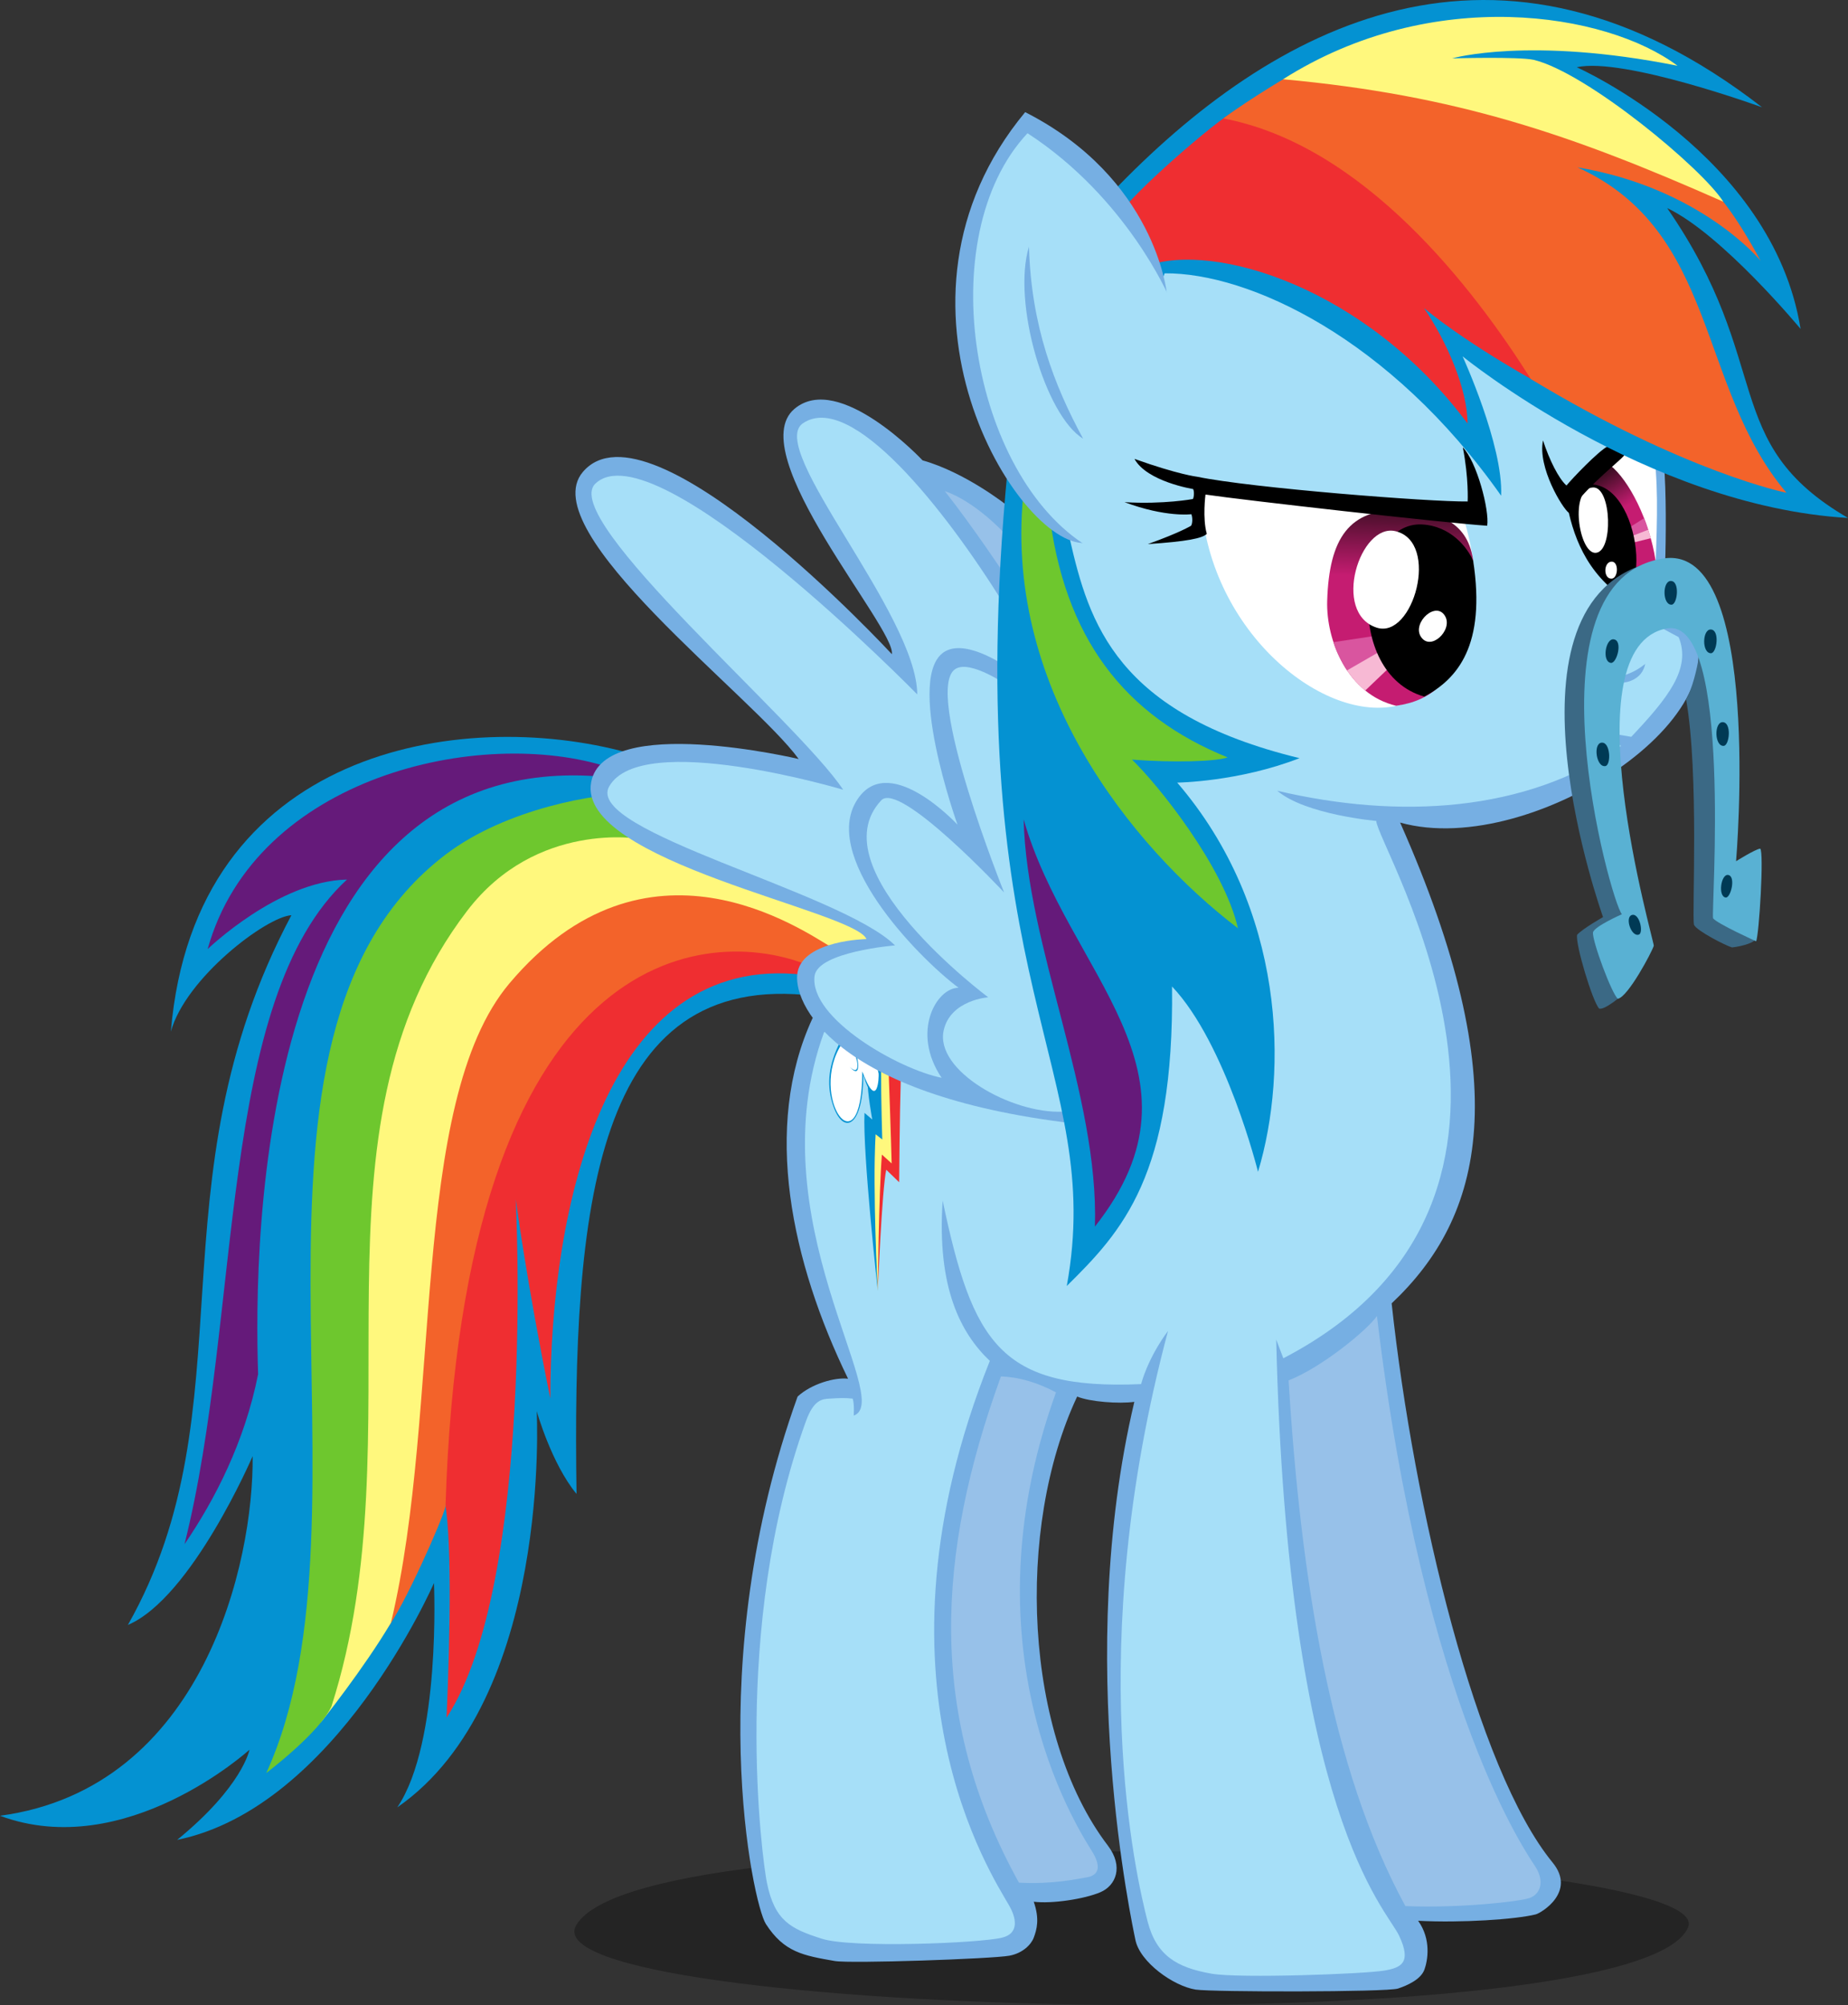
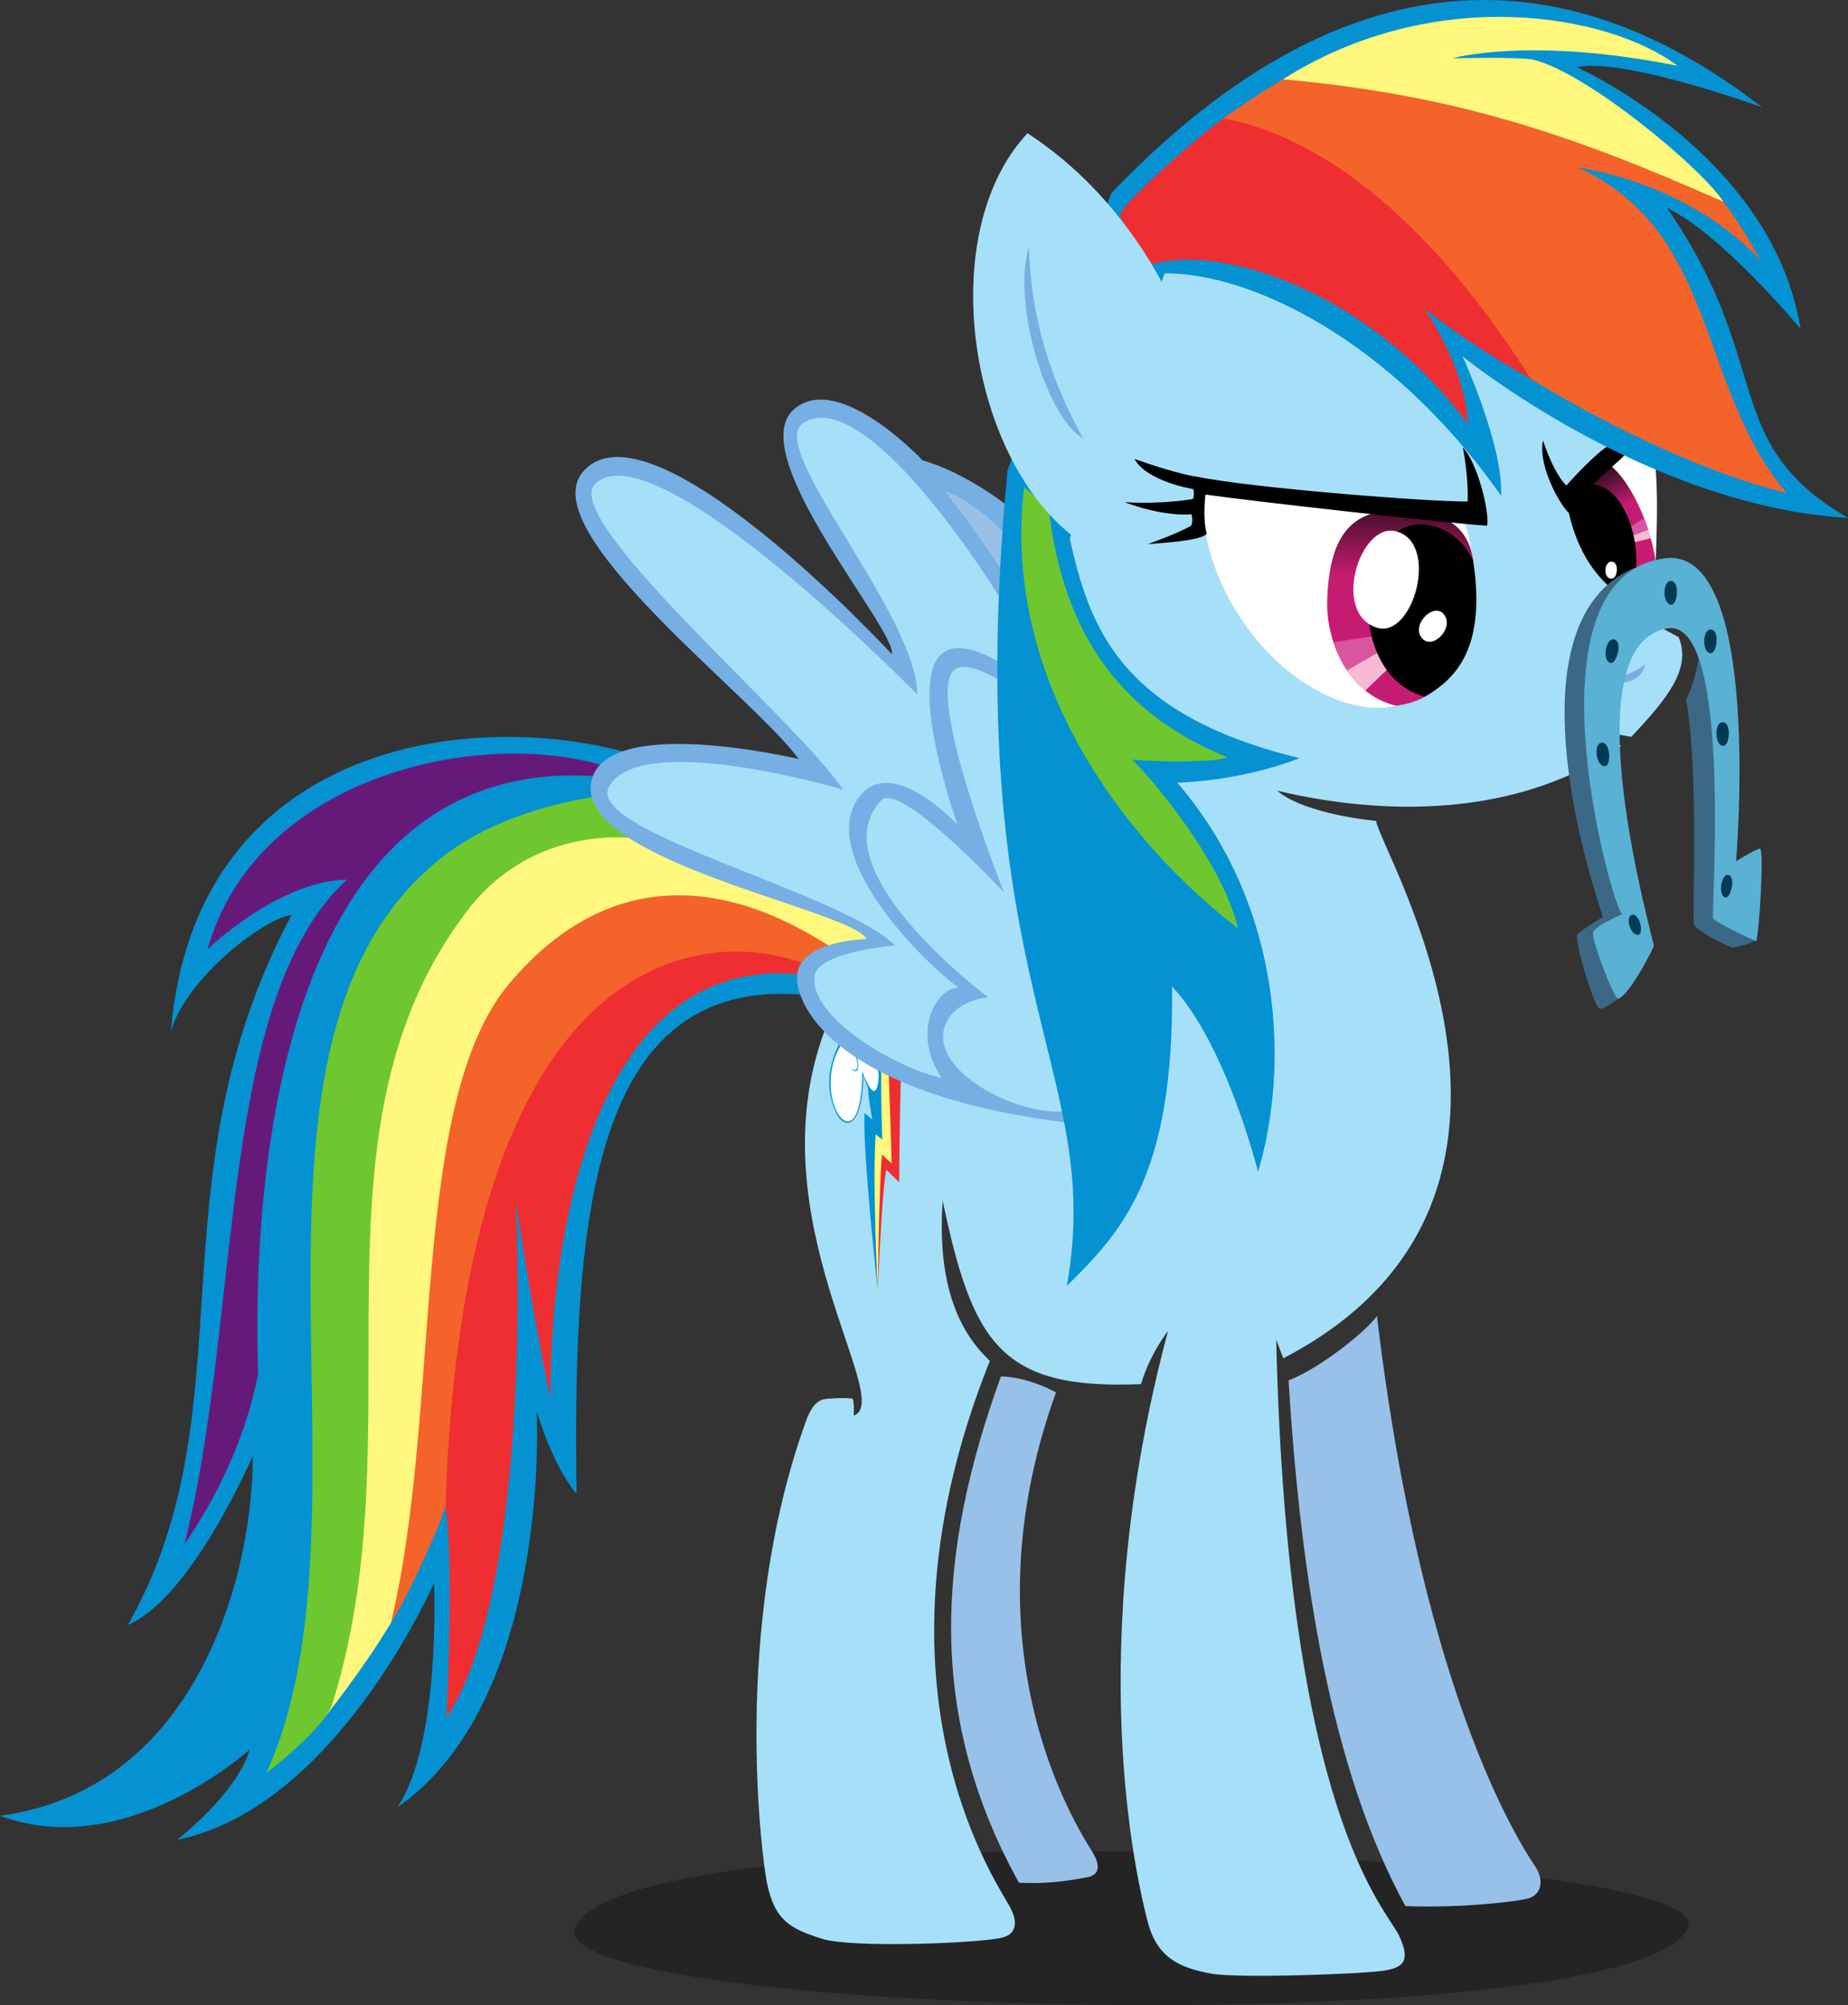
<svg xmlns="http://www.w3.org/2000/svg" xmlns:xlink="http://www.w3.org/1999/xlink" id="svg2" height="478.14" width="440.74" version="1.1">
  <rect width="100%" height="100%" fill="#333333" stroke="none" />
  <defs id="defs4">
    <linearGradient id="linearGradient3780">
      <stop id="stop3782" stop-color="#c51c71" offset="0" />
      <stop id="stop3784" stop-color="#410e26" offset="1" />
    </linearGradient>
    <linearGradient id="linearGradient3778" y2="261.46" xlink:href="#linearGradient3780" gradientUnits="userSpaceOnUse" x2="368.02" y1="277.81" x1="367.49" />
    <linearGradient id="linearGradient3900" y2="255.44" xlink:href="#linearGradient3780" gradientUnits="userSpaceOnUse" x2="410.46" y1="263.19" x1="415.18" />
  </defs>
  <g id="layer11" transform="translate(-31.25 -140.1)">
    <path id="path3700" d="m168.7 599.14c-13.096 21.995 253.95 28.541 265.17 0.505 7.406-18.511-248.25-28.915-265.17-0.505z" fill-opacity=".297" />
  </g>
  <g id="layer7" transform="translate(-31.25 -140.1)">
    <path id="path3920" d="m225.5 377.59c-52.75-6.5-57.75 51-56.75 118.75-6-7.25-9.5-19.75-9.5-19.75s3.705 68.876-33.25 94.5c10.5-15.5 8.75-53.5 8.75-53.5s-23.272 53.515-61.25 61.25c15.627-12.755 17.25-21.5 17.25-21.5s-29.542 26.884-59.5 15.75c48.612-6.53 60.538-60.682 60.25-85.75 0 0-14.5 33.75-29.75 40.25 29.414-51.975 5-105.25 39-169.25-6 0.375-25.25 15-28.75 27.75 5.652-67.482 69.225-77.326 108.82-66.543l66.927 44.043-22.25 14z" fill="#0492d2" />
    <path id="path3922" d="m162.5 473.59c-5.625-27.625-8.25-47.5-8.25-47.5s4.75 91.125-16.5 123.62c0.875-20.125 1.376-44.729-0.75-53.125 6.5-162.75 86.625-126.88 86.625-126.88l-0.5 2.875c-47.75-5.75-60.625 55.922-60.625 101z" fill="#ef2e31" />
    <path id="path3924" d="m137.5 499.34c-0.75 3.25-10.125 24.375-14.125 29.375 15.125-78.25-1.47-125.66 38.552-166.38 23.94-24.362 68.034 0.379 69.448 3.384l-6.875 4.75c-24.52-10.283-82.854-5.622-87 128.88z" fill="#f3632a" />
    <path id="path3926" d="m124.5 527.04c-6.387 10.842-16.75 23.808-16.75 23.808 22-48.75-4.437-125.5 22.5-178 21.406-41.719 52.5-34.25 52.5-34.25l62.75 24.75-15.75 2.75c-7.25-4.25-44.262-30.313-77 8.5-24.058 28.522-16 101.19-28.25 152.44z" fill="#fff87d" />
    <path id="path3928" d="m110.31 546.99c-2.828 6.276-15.556 15.91-15.556 15.91 28.591-62.595-14.692-175.3 42.78-219.03 14.481-11.017 36.239-14.672 44.725-14.496l1.768 10.783s-24.821-4.509-41.366 17.147c-40.423 52.912-11.314 123.92-32.35 189.68z" fill="#6ec72e" />
    <path id="path3930" d="m75.25 508.34c13.789-54.8 7.637-129.86 38.75-158.5-16.44 0.36-33.232 16.59-33.232 16.59 11.49-41.19 65.122-53.26 95.702-43.36l-1.22 2.27c-82.731-7.42-83.503 110.99-82.442 142.45-3.182 16.09-10.31 29.95-17.558 40.55z" fill="#651a7a" />
  </g>
  <g id="layer2" transform="translate(-31.25 -140.1)">
-     <path id="path3660" d="m277.79 593.58c1.429 4.107 0.752 6.581 0 8.586-0.627 1.671-2.659 3.71-5.808 4.293-4.082 0.756-37.911 1.92-41.669 1.263-7.449-1.302-12.053-2.063-16.415-8.839-3.123-4.852-15.405-61.872 7.576-125.76 3.283-3.03 8.878-4.629 12.035-4.25-13.511-27.779-20.464-60.013-8.5-85.906 0 0 95.038-117.5 112.07-128.39 24.778-2.395 69.547-17.187 91.008-3.773 0.586 6.289 0.491 17.783 0.291 23.709 1.425 3.552 1.871 7.286 3.415 11.054 20.798 22.334-34.529 59.699-66.622 50.684 27.779 62.629 19.951 93.944-2.02 114.65 5.303 48.992 20.19 111.13 38.386 133.34 5.747 7.015-2.764 12.059-4.041 12.374-4.812 1.19-17.675 2.051-28.032 1.515 3.214 4.464 2.26 9.548 1.515 11.617-0.862 2.395-4.116 3.813-6.313 4.546-2.624 0.875-44.373 0.851-48.235 0.253-5.313-0.823-13.338-6.561-14.395-11.869-0.612-3.074-14.717-67.218-0.253-128.29-3.662 0.505-10.607 0-13.637-1.263-14.735 31.384-12.788 80.66 7.324 107.08 3.817 5.013 1.896 9.541-1.768 11.112-3.836 1.644-11.624 2.809-15.91 2.273z" fill="#76afe3" />
-   </g>
+     </g>
  <g id="layer3" transform="translate(-31.25 -140.1)">
    <path id="path3730" d="m271.98 594.59c1.417 2.487 2.651 6.495-1.768 7.576-5.321 1.302-35.763 2.539-42.931 0.253-7.405-2.362-11.26-4.209-13.132-13.385-1.066-5.224-8.626-60.546 9.344-110.11 1.854-5.114 3.935-5.204 5.556-5.303 2.396-0.146 3.636-0.223 5.556 0 0.446 1.205 0.253 4.041 0.253 4.041 10.02-3.523-23.36-46.972-7.071-91.419l57.074-31.567-6.314-85.61 30.052-78.792 99.519 19.767 17.911 40.842-0.505 37.881 6.08 3.273c3.09 7.533-2.636 14.567-11.301 23.769-3.109-0.52-12.353-2.179-14.575-1.884 2.675 1.238 10.66 2.294 12.119 4.069-22.744 15.858-53.037 17.491-81.974 10.674 6.696 5.714 23.612 7.197 23.612 7.197 0.106 5.846 52.056 89.52-22.167 128.14l-1.696-4.464c2.652 113.58 26.207 135.61 29.293 142.12 3.065 6.469 0.519 7.641-3.409 8.334-4.658 0.822-34.673 1.917-41.29 0.758-8.343-1.461-13.179-4.329-15.279-12.501-2.643-10.285-15.476-64.516 4.882-140.77 0 0-4.408 5.607-6.429 12.679-33.571 1.429-40.179-9.821-47.321-43.75-1.407 20.884 4.361 31.663 11.25 38.214-30.473 76.211 0.486 122.63 4.662 129.96z" fill="#a6dff8" />
    <path id="path3732" d="m274.26 589.04c-21.971-39.648-19.698-78.287-4.293-120.71 4.167 0.126 8.586 1.389 13.132 3.788-22.965 63.67 7.091 106.81 8.839 109.85 2.373 4.13 0.566 5.471-1.515 5.808-2.316 0.376-8.127 1.709-16.162 1.263z" fill="#97c1e9" />
    <path id="path3734" d="m366.43 594.63c-17.857-32.679-25-78.571-27.857-125.36 7.857-3.036 18.929-12.143 21.071-15.357 11.25 94.107 36.064 128.58 37.857 131.43 2.135 3.397 1.188 6.511-1.607 7.411-2.342 0.754-16.25 2.411-29.464 1.875z" fill="#97c1e9" />
    <path id="path3736" d="m423.62 298.42c-0.893 4.688-6.83 5.625-10.402 3.304 3.17 0.268 7.009-0.536 10.402-3.304z" fill="#76afe3" />
  </g>
  <g id="layer8" transform="translate(-31.25 -140.1)">
    <path id="path3742" d="m240.6 447.94s-3.645-32.992-3.169-42.459l1.848 1.578s-1.167-6.247-1.144-9.729l4.044-2.494c-0.47 3.262-0.267 17.344-0.267 17.344l-1.711-1.057c-0.753 7.951 0.399 36.818 0.399 36.818l-0-0z" fill="#0492d2" />
    <path id="path3744" d="m240.6 447.91s-1.286-23.754-0.522-37.333l1.586 1.253s-0.281-8.992-0.285-16.594l2.669-0.71c-0.085 7.904 0.688 23.914 0.688 23.914l-3.043-2.695-1.094 32.166z" fill="#fff87d" />
    <path id="path3746" d="m240.6 447.9s0.226-22.969 0.978-32.474l2.329 2.107s-0.212-8.177-0.704-21.491l2.882 1.229c-0.268 8.505-0.389 24.749-0.389 24.749l-3.078-2.98c-1.033 4.694-2.019 28.86-2.019 28.86l0-0z" fill="#ef2e31" />
    <path id="path3738" d="m237.14 396.42c-0.032 13.399-5.371 14.512-7.575 6.049-1.01-3.878-0.843-8.292 2.127-14.07 2.925-2.781 6.697 0.576 8.04 2.41l1.337 4.718c0.694 1.136-1.032 10.608-3.929 0.893z" fill="#0492d2" />
    <path id="path3740" d="m232.07 388.92c1.136-0.947 2.478-0.116 2.667 2.093 1.2 1.484 1.799 6.061-0.852 3.472 3.125 3.504 1.989-2.999 1.042-3.756 2.588 0.442 5.146 1.673 5.872 5.366 0.095 0.6-0.197 9.329-3.89-0.489-0.116 24.288-13.071 5.881-4.837-6.687z" fill="#fff" />
  </g>
  <g id="layer9" transform="translate(-31.25 -140.1)">
    <path id="path3670" d="m287.14 407.97c-57.332-6.768-67.125-29.032-65.66-36.113 1.565-7.566 16.415-7.829 16.415-7.829-2.857-6.786-69.15-18.464-65.66-37.376 3.059-16.575 49.497-5.556 49.497-5.556-10.714-14.821-63.45-54.312-51.487-68.438 16.029-18.927 73.71 43.437 73.71 43.437 1.071-6.071-35.809-47.841-23.246-58.484 10.644-9.018 30.57 12.27 30.57 12.27 10.179 2.857 19.951 10.607 19.951 10.607l15.91 147.48z" fill="#76afe3" />
    <path id="path3672" d="m284.61 405.19c-12.122 0.505-30.506-9.793-28.284-19.445 1.657-7.2 10.607-7.829 10.607-7.829s-40.944-30.493-25.506-46.972c4.406-4.703 29.294 21.971 29.294 21.971s-19.404-48.318-11.617-53.286c3.611-2.304 12.612 4.041 12.612 4.041l12.895 101.52z" fill="#a6dff8" />
    <path id="path3695" d="m255.82 397.11c-10.228-2.02-31.531-14.155-30.305-24.244 0.709-5.832 19.193-7.324 19.193-7.324-12.879-12.753-74.195-27.184-68.185-37.881 7.66-13.635 55.811 0.758 55.811 0.758-10.859-16.415-67.903-64.558-59.094-72.984 14.233-13.614 76.772 50.255 76.772 50.255-0.126-19.193-36.118-58.635-27.274-64.65 11.437-7.778 33.714 20.203 47.982 43.184l0.99 15.152s-9.497-6.87-14.879-4.041c-10.161 5.342 2.778 41.416 2.778 41.416s-15.728-17.012-23.486-6.566c-9.954 13.403 13.763 38.007 23.739 45.457-5.303 0-11.364 10.607-4.041 21.466z" fill="#a6dff8" />
    <path id="path3697" d="m270.97 277.28s-7.45-11.238-14.395-20.077c7.324 2.525 14.142 9.975 14.142 9.975l0.253 10.102z" fill="#97c1e9" />
  </g>
  <g id="layer4" transform="translate(-31.25 -140.1)">
    <path id="path3748" d="m317.62 257.09 62.875 7.125c3.25 10.875 8.25 40-17.125 44.375-18.5 3.125-45.25-20.125-45.75-51.5z" fill="#fff" />
    <path id="path3750" d="m347.78 283.38c0.45-14.961 5.27-21.962 17.72-21.662 7.39 0.178 15.688 2.094 17.062 11.844 0.53 29.875-11.049 33.695-18.312 34.844-11.579-2.74-16.755-15.541-16.47-25.026z" fill="url(#linearGradient3778)" />
    <path id="path3752" d="m349.28 293.23 9.396-1.42 2.121 3.889-8.151 4.437c-0.806-0.987-2.89-4.886-3.366-6.906z" fill="#d9559f" />
    <path id="path3754" d="m352.53 299.96 7.609-4.394 2.784 3.403-6.059 5.788c-1.503-0.972-3.914-4.018-4.334-4.797z" fill="#f7b9d4" />
    <path id="path3756" d="m370.94 306.22c-19.625-5.625-15.922-41.86-0.562-41.062 6.878 0.357 10.915 5.577 12.228 8.702 3.062 20.125-3.728 28.11-11.665 32.36z" />
    <path id="path3758" d="m364.12 266.78c-8.553-2.111-15.347 19.552-4.5 23 8.689 2.762 15.113-20.38 4.5-23z" fill="#fff" />
    <path id="path3760" d="m370.56 292.47c2.618 2.603 7.731-2.923 4.938-6-2.527-2.784-8.002 2.953-4.938 6z" fill="#fff" />
    <path id="path3762" d="m385.94 265.47c0.562-3.75-2.5-15.312-5.812-18.688 1.439 7.375 1.152 12.901 1.152 12.901-8.875 0.125-51.59-3.213-64.527-5.901 0 0-4.438-0.5-14.938-4.25 3 5.438 14 7.188 14 7.188 0.312 0.688 0.188 1.938-0.062 2.375 0 0-6.938 1.312-16.312 0.75 9.875 3.688 15.938 2.875 15.938 2.875 0.312 0.688 0.312 2.188-0.062 2.75 0 0-2.625 1.625-10.312 4.375 9.375-0.625 13-1.375 14.062-2.438-1.062-3.75-0.312-9.375-0.312-9.375 8.812 1.312 56.938 6.75 67.188 7.438z" />
    <path id="path3878" d="m413.21 251.86c2.789-4.927 12.176-7.007 12.176-7.007 1.394 10.69 1.152 17.276 0.687 31.033l-12.864-24.027z" fill="#fff" />
    <path id="path3880" d="m410.58 255.24 4.648-4.229c4.555 3.579 9.388 13.153 10.876 22.774l-4.907 2.309-10.617-20.854z" fill="url(#linearGradient3900)" />
    <path id="path3882" d="m419.31 266.22 4.047-2.542c0.421 1.025 0.942 2.574 1.051 2.981l-3.905 1.462-1.193-1.9z" fill="#d9559f" />
    <path id="path3884" d="m420.38 267.97 3.969-1.551c0.223 0.621 0.477 1.504 0.602 2.019l-3.977 1-0.594-1.469z" fill="#f7b9d4" />
    <path id="path3886" d="m404.51 257.84c1.347 8.017 3.815 17.301 12.984 24.204 8.72-0.98 2.798-35.411-12.984-24.204z" />
-     <path id="path3888" d="m411.22 256.34c-5.768 0.157-3.439 15.752 0.562 15.594 4.285-0.17 3.836-15.714-0.562-15.594z" fill="#fff" />
    <path id="path3890" d="m415.53 274.03c-1.867 0.153-1.905 4.121 0.062 4.062 1.626-0.049 1.814-4.216-0.062-4.062z" fill="#fff" />
    <path id="path3892" d="m399.25 245.13c1.531 4.688 3.719 9.062 5.594 10.75 1.5-1.812 7.469-8.062 9.812-9.344 0.75-0.094 4.125 0.812 4.219 1.719 0.125 0.844-9.25 7.5-13.438 14.156-1.562-1.094-7.5-10.875-6.188-17.281z" />
  </g>
  <g id="layer5" transform="translate(-31.25 -140.1)">
    <path id="path3870" d="m417.91 377.59s-3.944 3.418-5.258 3.023c-1.577-1.577-5.784-15.644-5.258-17.615 1.315-1.446 6.178-4.207 6.178-4.207s-26.16-72.828 9.859-84.133c-15.775 12.489-4.47 83.213-4.47 83.213l-1.052 19.719z" fill="#3b6985" />
    <path id="path3872" d="m436.36 297.01c-0.263 2.103-1.545 7.575-2.991 9.81 3.155 17.878 1.364 51.318 1.89 53.816 0.657 1.446 7.625 4.995 9.071 5.39 1.315-0.131 4.864-0.789 5.653-1.972l-9.465-5.521s3.073-55.212-4.157-61.522z" fill="#3b6985" />
    <path id="path3786" d="m417.1 378.26c-1.414-1.061-6.187-13.877-5.922-15.822 0.265-1.414 6.894-4.331 6.894-4.331-2.652-2.74-23.958-80.025 10.076-84.853 23.641-3.353 17.147 72.213 17.147 72.213s4.508-2.828 5.745-3.005c0.968 0.545-0.265 20.86-0.972 22.097 0 0-9.369-4.243-10.253-5.48-0.53-1.237 4.781-72.034-11.049-69.12-23.415 4.311-3.005 74.6-3.094 75.66-0.442 1.503-6.187 12.286-8.574 12.64z" fill="#59b1d3" />
    <path id="path3788" d="m429.74 278.64c-2.043-0.014-2.034 5.733 0.177 5.657 1.413-0.049 2.029-5.641-0.177-5.657z" fill="#003a55" />
    <path id="path3788-3" d="m416.16 292.56c-2.015-0.335-2.909 5.342-0.714 5.614 1.403 0.174 2.89-5.253 0.714-5.614z" fill="#003a55" />
    <path id="path3788-3-5" d="m439.26 290.21c-2.042-0.059-2.159 5.687 0.053 5.659 1.413-0.018 2.152-5.596-0.053-5.659z" fill="#003a55" />
    <path id="path3788-3-7" d="m413.18 317.2c-2.025 0.267-1.226 5.958 0.953 5.579 1.393-0.242 1.234-5.867-0.953-5.579z" fill="#003a55" />
    <path id="path3788-3-9" d="m442.08 312.31c-2.043 0.014-1.954 5.76 0.255 5.654 1.412-0.068 1.95-5.669-0.255-5.654z" fill="#003a55" />
    <path id="path3788-3-1" d="m420.42 358.3c-1.704 0.551-0.111 5.326 1.708 4.654 1.162-0.43 0.132-5.249-1.708-4.654z" fill="#003a55" />
    <path id="path3788-3-4" d="m443.43 348.75c-1.742-0.321-2.515 5.112-0.618 5.373 1.212 0.167 2.498-5.026 0.618-5.373z" fill="#003a55" />
  </g>
  <g id="layer6" transform="translate(-31.25 -140.1)">
    <path id="path3902" d="m285.67 446.76c9.44-51.78-25.89-70.96-14.14-194.46l24.749-66.114c38.537-40.305 92.277-69.296 155.21-20.506 0 0-33.057-12.021-44.194-9.546 0 0 46.669 20.683 53.387 62.402 0 0-18.738-22.627-31.82-28.815 25.809 37.3 12.198 55.861 43.134 73.893-48.083-2.828-91.924-38.537-91.924-38.537s9.723 21.213 9.192 33.234c-26.516-37.653-60.281-53.21-80.257-53.033l-22.627 63.286c4.596 20.153 11.137 41.719 54.801 52.326-14.496 5.657-29.168 5.834-29.168 5.834 25.809 30.052 26.516 68.766 19.269 92.808 0 0-7.601-30.582-20.506-44.194 0.53 45.078-11.844 58.336-25.102 71.418z" fill="#0492d2" />
    <path id="path3904" d="m381.25 241.09c0-8.309-5.069-19.729-10.372-27.507 11.667 9.546 28.815 18.738 28.815 18.738-8.309-20.329-42.603-61.342-73.716-65.938-4.596 2.309-25.456 20.506-27.754 24.926l6.541 12.198c16.087-5.834 52.445 5.233 76.487 37.583z" fill="#ef2e31" />
    <path id="path3906" d="m323 168.34c33.588 6.364 59.739 40.577 73.351 62.144 36.77 22.274 60.966 27.124 60.966 27.124-21.39-25.279-16.263-62.402-49.851-77.605 29.522 4.95 43.664 22.274 43.664 22.274s-6.187-11.844-11.314-16.794c-17.678-13.258-74.127-29.268-97.669-29.261-2.281 1.141-12.43 7.168-19.148 12.118z" fill="#f3632a" />
    <path id="path3908" d="m337.25 159c41.454 3.801 68.846 13.205 105 29.203-4.956-7.87-32.461-30.74-45.211-33.832-3.624-0.795-19.445-0.354-19.445-0.354s18.385-5.303 53.74 1.768c-16.971-12.728-58.544-19.343-94.081 3.215z" fill="#fff87d" />
    <path id="path3910" d="m324.03 320.71c-2.75 1-12.929 1.28-22.804 0.53 6.125 5.875 21.898 25.475 25.273 40.225-25.375-19.375-56.625-58-51-105.25l5.875 5.125c3.5 31.125 18.282 49.495 42.657 59.37z" fill="#6ec72e" />
-     <path id="path3912" d="m275.38 335.47c0.75 30.375 18 65.75 17 97.125 29.125-36.875-6.5-60.25-17-97.125z" fill="#651a7a" />
  </g>
  <g id="layer10" transform="translate(-31.25 -140.1)">
-     <path id="path3914" d="m290 269.59c-16 0.75-52-57.25-14.25-102.75 31 15.75 33.75 43 33.75 43l-19.5 59.75z" fill="#76afe3" />
    <path id="path3916" d="m290.8 270.51c-27.931-16.971-37.653-73.893-14.496-98.641 23.688 15.38 33.764 39.068 33.764 39.068l-19.269 59.574z" fill="#a6dff8" />
    <path id="path3918" d="m289.56 244.7c-9.016-5.48-16.971-32.527-12.905-45.785 0.53 18.915 6.01 33.057 12.905 45.785z" fill="#76afe3" />
  </g>
</svg>